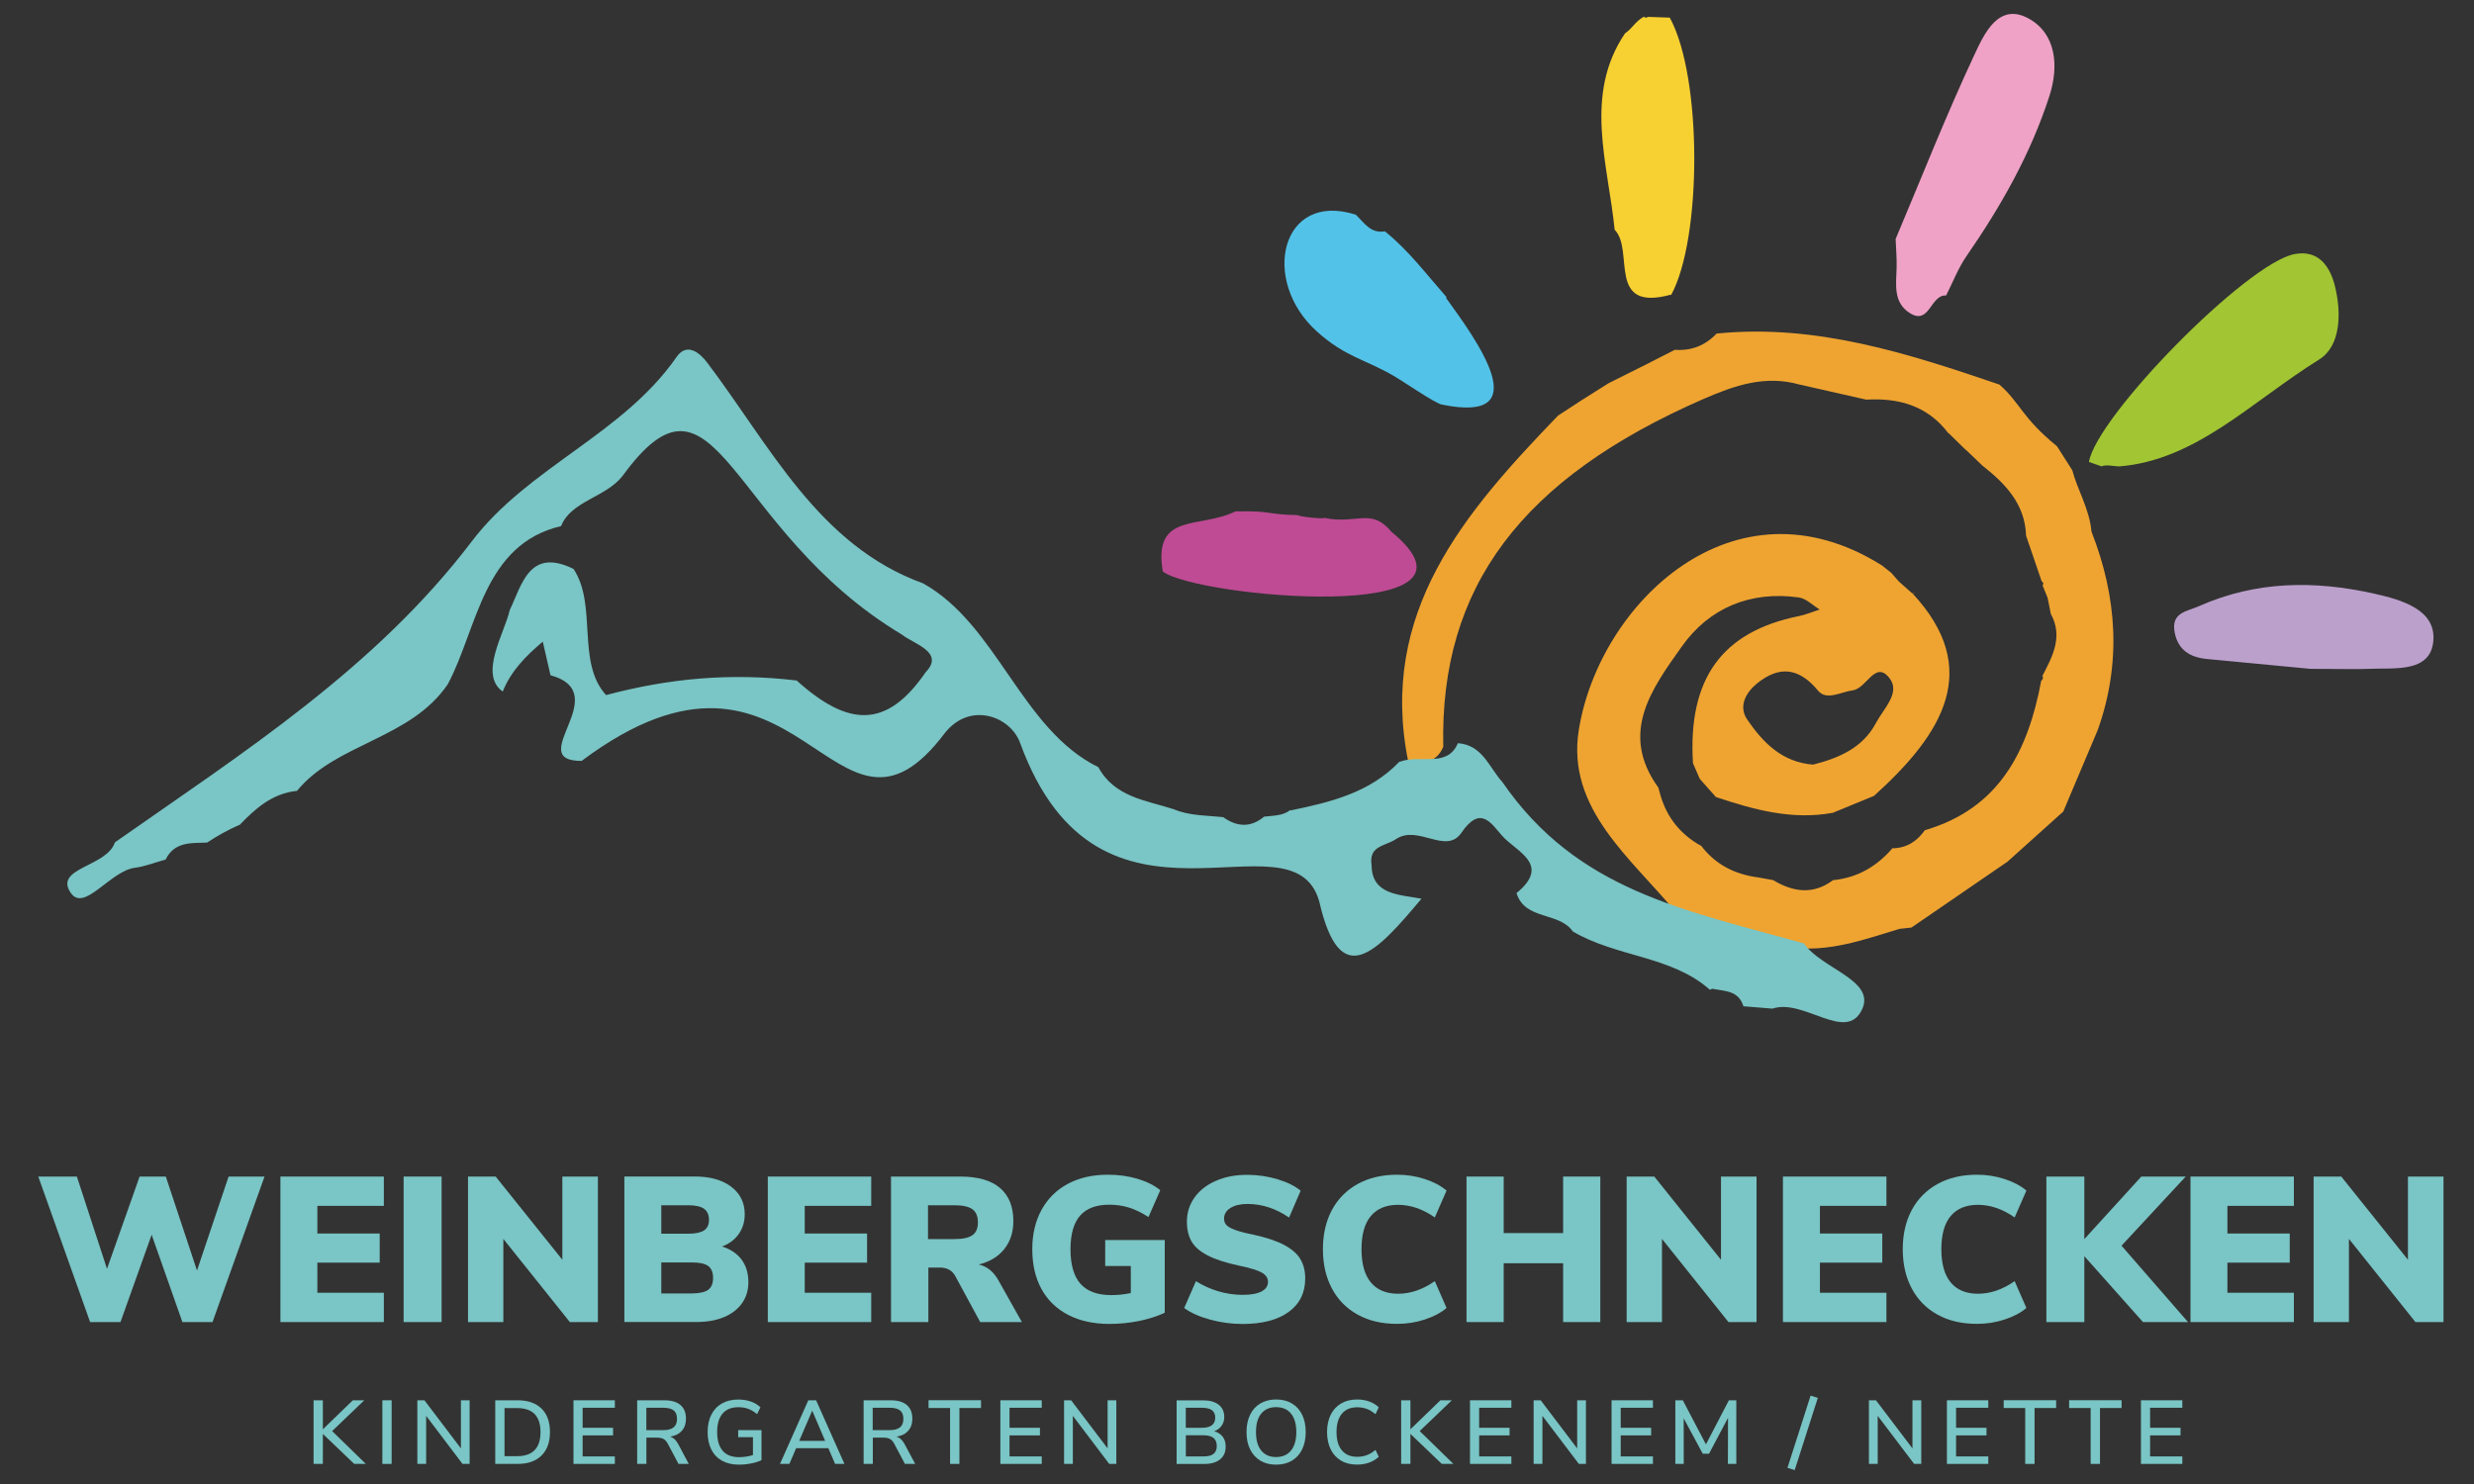
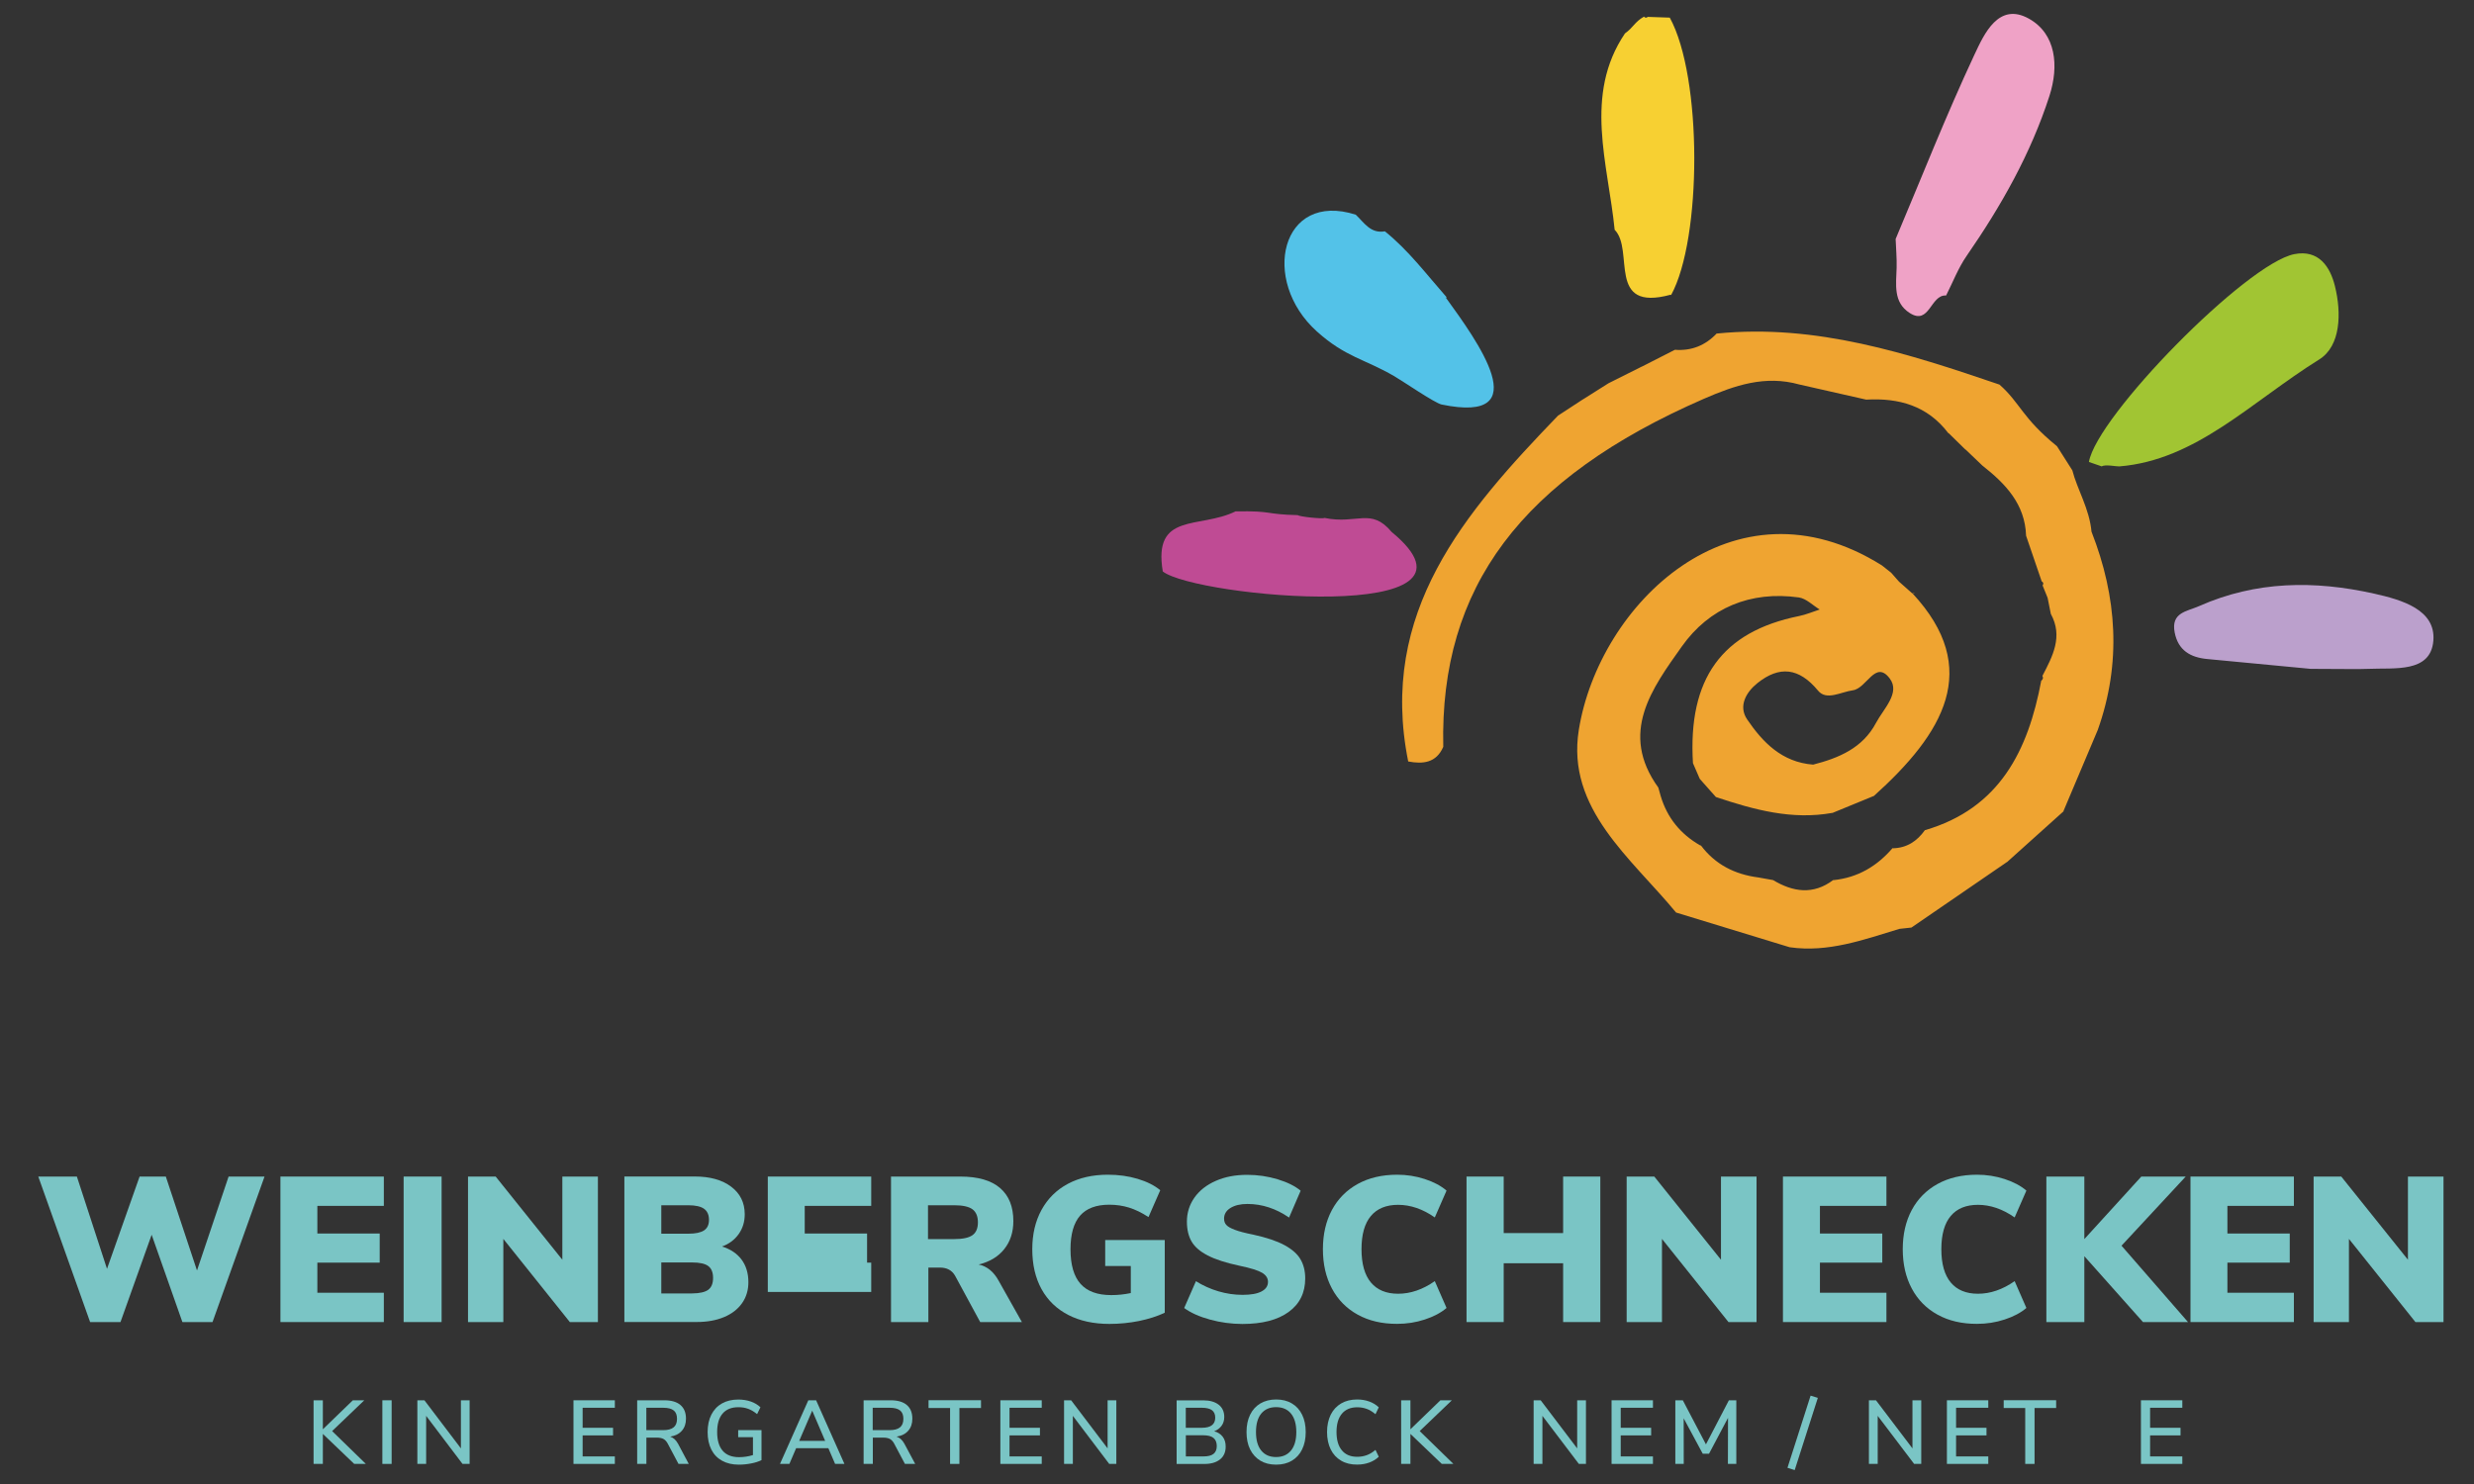
<svg xmlns="http://www.w3.org/2000/svg" version="1.1" id="Ebene_1" x="0px" y="0px" viewBox="0 0 400 240" style="enable-background:new 0 0 400 240;" xml:space="preserve">
  <rect x="0" y="0" width="400" height="240" fill="#333333" stroke="none" />
  <style type="text/css">
	.st0{fill:#53C2E8;}
	.st1{fill:#F7D032;}
	.st2{fill:#BF4B94;}
	.st3{fill:#EFA431;}
	.st4{fill:#A1C533;}
	.st5{fill:#EFA2C6;}
	.st6{fill:#BBA0CC;}
	.st7{fill:#FCF4E0;}
	.st8{fill:#7AC5C5;}
</style>
  <g>
    <path class="st0" d="M233.79,48.17c4.92,6.8,14.96,20.49-0.71,17.25c-1.1-0.23-6.24-3.76-7.65-4.58c-4.81-2.8-7.88-3.07-12.51-7.23   c-9.21-8.28-5.79-22.76,6.28-18.89c1.35,1.27,2.38,3.1,4.71,2.69c3.82,3.07,6.76,7,9.98,10.66   C233.88,48.07,233.79,48.17,233.79,48.17z" />
    <path class="st1" d="M270.12,47.66c-10.47,2.85-5.8-7.21-9.06-10.5C260,26.49,256,15.35,262.73,5.4c0,0-0.05,0.04-0.05,0.04   c1.48-1.05,1.53-1.83,3.12-2.75c0.19,0.21,0.39,0.23,0.61,0.04c1.19,0.04,2.37,0.08,3.56,0.12c5.29,9.63,5.21,35.78,0.21,44.88   L270.12,47.66z" />
    <path class="st2" d="M214.16,83.76c5.22,1.1,7.5-1.74,10.83,2.26c18.39,15.13-31.6,10.59-36.99,6.4   c-1.61-9.67,5.91-6.84,11.77-9.72c6.21-0.1,4.59,0.48,10.05,0.61C210.13,83.57,213.8,83.95,214.16,83.76z" />
    <path class="st3" d="M227.68,123.15c-4.86-24.18,9.15-40.29,24.22-55.93c1.35-0.88,2.69-1.76,4.04-2.64c0,0,0.03-0.01,0.03-0.01   c1.37-0.86,2.73-1.73,4.1-2.59c0,0-0.02,0.01-0.02,0.01c1.8-0.9,3.6-1.8,5.39-2.7c0,0,0,0.01,0,0.01c1.77-0.9,3.55-1.8,5.32-2.71   l0.06-0.02c2.67,0.2,4.91-0.71,6.74-2.64l0.04,0.01c16.02-1.6,30.87,3.21,45.68,8.26c3.39,3,3.62,5.35,9.3,9.97l2.48,3.9   c0.78,3.07,2.76,6.19,3.1,9.92c4.14,10.57,4.86,21.24,1.01,32.06c-1.85,4.38-3.7,8.75-5.55,13.13c0,0,0.03,0.01,0.04,0.01   c-3.05,2.75-6.11,5.49-9.17,8.24c0,0,0-0.02,0-0.02c-5.15,3.53-10.3,7.06-15.45,10.6c-0.64,0.07-1.29,0.14-1.93,0.21   c-5.79,1.75-11.52,3.87-17.76,2.97c-6.12-1.87-12.24-3.74-18.36-5.61c-7.27-8.82-17.76-16.78-15.73-29.51   c3.24-20.28,24.98-41.71,49.01-26.63c0.5,0.39,0.99,0.79,1.49,1.18c0.43,0.48,0.85,0.97,1.28,1.45c0.73,0.65,1.47,1.3,2.2,1.95   l0.42-0.2l-0.45,0.14c11.35,12.22,4.99,22.66-6.25,32.78l0.01-0.02c-2.23,0.92-4.46,1.84-6.69,2.75l0-0.01   c-6.55,1.19-12.71-0.51-18.82-2.55l-0.04-0.02c-0.87-0.98-1.73-1.95-2.6-2.93c-0.37-0.85-0.73-1.69-1.1-2.54   c-0.83-13.66,4.67-21.27,17.16-23.79c1.14-0.23,2.22-0.7,3.33-1.06c-1.12-0.67-2.18-1.78-3.38-1.95   c-7.84-1.09-14.49,1.69-18.91,7.93c-4.8,6.77-10.19,13.97-3.8,22.82c0.13,0.46,0.26,0.93,0.39,1.39c1.05,3.5,3.19,6.13,6.36,7.95   l0.15,0.04c2.32,3.07,5.47,4.66,9.24,5.15c0.8,0.14,1.61,0.29,2.41,0.43c3.24,1.94,6.49,2.43,9.73-0.01l0.03,0.02   c3.93-0.4,7.05-2.25,9.58-5.2l0,0.05c2.27-0.04,3.93-1.14,5.21-2.93l-0.02,0.01c12.14-3.54,16.71-12.92,18.83-24.18   c0.29-0.21,0.36-0.47,0.19-0.78c1.65-3.18,3.37-6.36,1.36-10.03c-0.17-0.87-0.35-1.73-0.52-2.6c-0.27-0.67-0.54-1.33-0.81-2   c0.19-0.28,0.14-0.5-0.15-0.67c-0.84-2.46-1.68-4.91-2.52-7.37c-0.17-5.13-3.33-8.41-7.06-11.34c-0.9-0.86-1.8-1.72-2.69-2.57   c0,0-0.1-0.06-0.1-0.06c-0.87-0.86-1.75-1.71-2.62-2.57l-0.12-0.07c-3.35-4.41-7.97-5.7-13.26-5.4l-0.09-0.02   c-3.58-0.81-7.15-1.62-10.73-2.43c-5.51-1.54-10.39,0.12-15.46,2.33c-29.41,12.83-42.69,30.41-42.1,56.27   C232.22,123.38,230.09,123.6,227.68,123.15z M293.15,123.66c4.15-1.07,8-2.67,10.16-6.74c1.21-2.29,3.99-4.87,2.22-7.2   c-2.33-3.07-3.7,1.61-5.97,1.92c-1.95,0.27-4.25,1.71-5.61,0.06c-3.08-3.73-6.25-4.07-9.81-1.22c-1.8,1.44-3.14,3.7-1.65,5.88   C285,120.04,288.09,123.27,293.15,123.66z" />
    <path class="st4" d="M337.74,74.71c1.27-7.42,25.45-32.09,33.21-33.61c3.93-0.77,5.79,2.01,6.57,5.19   c1.06,4.28,0.97,9.65-2.54,11.84c-11.08,6.91-19.91,16.29-32.33,17.3c-0.42,0.03-2.34-0.37-2.83,0   C339.82,75.42,337.74,74.71,337.74,74.71z" />
    <path class="st5" d="M306.49,38.65c4.21-9.97,8.17-20.05,12.76-29.85c1.55-3.31,3.89-8.52,8.79-5.78   c4.39,2.46,4.88,7.63,3.32,12.48c-3.02,9.36-7.81,17.81-13.39,25.88c-1.36,1.96-2.23,4.26-3.32,6.41c-2.54-0.19-2.66,4.91-5.9,2.82   c-2.68-1.72-2.18-4.62-2.1-7.31C306.69,41.76,306.55,40.2,306.49,38.65z" />
    <path class="st6" d="M373.58,108.17c-3.37-0.32-10.04-0.95-16.72-1.59c-2.7-0.26-4.68-1.38-5.25-4.27   c-0.65-3.27,1.97-3.42,3.95-4.29c9.19-4.08,18.64-4.17,28.27-2.02c4.54,1.01,10,2.61,9.6,7.6c-0.42,5.27-6.3,4.38-10.46,4.57   C380.96,108.25,378.94,108.17,373.58,108.17z" />
    <path class="st7" d="M306.59,90.82c0.5,0.39,0.99,0.79,1.49,1.18C307.58,91.6,307.09,91.21,306.59,90.82z" />
-     <path class="st8" d="M291.67,152.57c2.81,4.13,11.64,5.93,9.38,10.7c-2.56,5.42-9.4-1.85-14.48-0.15   c-1.56-0.13-3.13-0.25-4.69-0.38c-0.8-2.58-2.97-2.42-5.06-2.84c0,0-0.35,0.18-0.35,0.18c-6.2-5.52-15.12-5.27-22.17-9.44   c-2.24-3.22-7.71-1.76-9.11-6.2c5.69-4.67-0.07-6.71-2.34-9.29c-1.75-1.99-3.48-5-6.56-0.48c-2.48,3.64-6.99-1.36-10.58,1.03   c-1.78,1.19-4.44,1.02-3.95,4.23c0.05,4.76,4.33,4.73,8.07,5.41c-7.46,8.91-13.18,15.08-16.54,0.42   c-4.4-15.39-35.49,9.67-48.35-25.59c-1.55-4.33-8.08-6.77-12.16-1.64c-17.98,23.92-23.39-21.95-58.74,4.53   c-9.5,0.03,5.49-10.93-5.01-13.85c0,0-0.04-0.06-0.04-0.06c-0.41-1.79-0.82-3.58-1.23-5.38c-2.72,2.29-5.13,4.72-6.48,8.07   c-3.91-2.75,0.3-9.46,1.13-13.16c1.97-4.11,3.17-10.19,10.32-6.67c3.89,5.87,0.42,15.1,5.26,20.4c10.1-2.68,19.96-3.64,30.81-2.36   c8.35,7.51,14.55,7.87,20.88-1.36c3.12-3.23-2-4.56-3.89-6.08c-28.26-16.95-29.84-46.7-45.17-25.59c-2.75,3.45-8.32,4.02-9.9,8.06   c-12.62,2.96-13.49,16.47-18.31,25.56c-6.03,8.91-18.07,9.53-24.4,17.27c0,0-0.05,0-0.04,0c-3.95,0.41-6.68,2.84-9.25,5.53   c0,0-0.01-0.04-0.01-0.04c-1.83,0.8-3.57,1.77-5.23,2.87c-2.58,0.08-5.27-0.17-6.7,2.74c-1.66,0.45-3.28,1.11-4.97,1.33   c-4.05,0.53-8.21,7.31-10.4,4.02c-2.7-4.04,5.87-4.15,7.17-8.13c20.7-14.51,42.11-28.15,57.7-48.68c9.11-12,24.4-17.27,33.11-29.82   c1.64-2.36,3.7-0.76,4.96,0.93c10.18,13.43,17.95,29.54,34.89,35.68c12.05,6.73,15.86,23.59,28.34,29.73   c2.63,4.85,7.67,5.34,12.21,6.81c2.53,1.07,5.28,0.98,7.97,1.27c2.23,1.59,4.44,1.74,6.63-0.08c1.48-0.18,3-0.11,4.23-1.07   c0,0,0.02,0.07,0.02,0.07c6.47-1.33,12.85-2.87,17.64-7.91c0,0,0.05,0.04,0.04,0.04c3.3-1.26,7.67,1.06,9.39-3.01   c4,0.29,5.05,3.93,7.2,6.29C254.97,144.01,272.19,147.13,291.67,152.57z" />
  </g>
  <g>
    <path class="st8" d="M36.96,190.28h5.81l-8.41,23.53h-4.87l-4.97-14.12l-5.04,14.12h-4.91l-8.38-23.53h6.24l4.87,14.92l5.27-14.92   h4.24l5.04,15.19L36.96,190.28z" />
    <path class="st8" d="M45.34,213.81v-23.53h16.72v4.74H51.31v4.47h10.08v4.71H51.31v4.87h10.75v4.74H45.34z" />
    <path class="st8" d="M65.26,213.81v-23.53h6.14v23.53H65.26z" />
    <path class="st8" d="M90.93,190.28h5.74v23.53h-4.54l-10.75-13.45v13.45h-5.71v-23.53h4.47l10.78,13.45V190.28z" />
    <path class="st8" d="M119.9,203.71c0.73,0.99,1.1,2.21,1.1,3.65c0,1.29-0.34,2.42-1.02,3.39c-0.68,0.97-1.65,1.72-2.9,2.25   c-1.26,0.53-2.73,0.8-4.42,0.8h-11.71v-23.53h11.38c2.47,0,4.43,0.55,5.89,1.65c1.46,1.1,2.19,2.59,2.19,4.46   c0,1.2-0.32,2.26-0.97,3.19c-0.65,0.92-1.55,1.6-2.7,2.02C118.11,202.02,119.16,202.72,119.9,203.71z M106.92,199.52h4.37   c1.16,0,2-0.18,2.54-0.53c0.53-0.36,0.8-0.92,0.8-1.7c0-0.82-0.27-1.42-0.8-1.8c-0.53-0.38-1.38-0.57-2.54-0.57h-4.37V199.52z    M114.51,208.59c0.52-0.39,0.78-1.03,0.78-1.92s-0.26-1.53-0.78-1.92c-0.52-0.39-1.4-0.58-2.62-0.58h-4.97v5.01h4.97   C113.11,209.17,113.99,208.97,114.51,208.59z" />
-     <path class="st8" d="M124.14,213.81v-23.53h16.72v4.74h-10.75v4.47h10.08v4.71h-10.08v4.87h10.75v4.74H124.14z" />
+     <path class="st8" d="M124.14,213.81v-23.53h16.72v4.74h-10.75v4.47h10.08v4.71h-10.08h10.75v4.74H124.14z" />
    <path class="st8" d="M165.22,213.81h-6.74l-4.07-7.51c-0.51-0.87-1.32-1.3-2.44-1.3h-1.87v8.81h-6.04v-23.53h11.21   c2.85,0,4.99,0.62,6.42,1.85c1.44,1.24,2.15,3.02,2.15,5.36c0,1.78-0.49,3.29-1.47,4.52c-0.98,1.23-2.36,2.06-4.14,2.49   c1.36,0.29,2.44,1.17,3.24,2.64L165.22,213.81z M157.23,199.76c0.59-0.42,0.88-1.11,0.88-2.07c0-0.98-0.3-1.69-0.88-2.12   c-0.59-0.43-1.56-0.65-2.92-0.65h-4.27v5.47h4.27C155.66,200.39,156.64,200.18,157.23,199.76z" />
    <path class="st8" d="M188.32,200.52v11.78c-1.22,0.58-2.62,1.02-4.17,1.34c-1.56,0.31-3.15,0.47-4.77,0.47   c-2.56,0-4.78-0.48-6.66-1.45c-1.88-0.97-3.32-2.36-4.32-4.17c-1-1.81-1.5-3.97-1.5-6.46c0-2.43,0.5-4.55,1.5-6.37   c1-1.82,2.42-3.23,4.26-4.21c1.84-0.98,3.99-1.47,6.46-1.47c1.71,0,3.32,0.22,4.82,0.67c1.5,0.45,2.72,1.06,3.65,1.84l-1.9,4.34   c-1.09-0.71-2.14-1.22-3.14-1.53c-1-0.31-2.07-0.47-3.2-0.47c-2.11,0-3.69,0.59-4.72,1.77c-1.03,1.18-1.55,2.99-1.55,5.44   c0,2.51,0.54,4.38,1.62,5.59c1.08,1.21,2.73,1.82,4.96,1.82c1.07,0,2.12-0.11,3.17-0.33v-4.37h-4.14v-4.21H188.32z" />
    <path class="st8" d="M195.63,213.41c-1.71-0.47-3.1-1.09-4.17-1.87l1.9-4.34c1.13,0.71,2.35,1.26,3.64,1.64   c1.29,0.38,2.59,0.57,3.91,0.57c1.33,0,2.35-0.18,3.05-0.55c0.7-0.37,1.05-0.88,1.05-1.55c0-0.6-0.32-1.09-0.95-1.47   c-0.63-0.38-1.84-0.76-3.62-1.13c-2.2-0.47-3.93-1.02-5.17-1.67c-1.25-0.64-2.12-1.4-2.62-2.27c-0.5-0.87-0.75-1.94-0.75-3.2   c0-1.45,0.41-2.74,1.22-3.89c0.81-1.15,1.96-2.05,3.44-2.7c1.48-0.66,3.18-0.98,5.09-0.98c1.69,0,3.33,0.24,4.92,0.72   c1.59,0.48,2.83,1.1,3.72,1.85l-1.87,4.34c-2.14-1.47-4.38-2.2-6.74-2.2c-1.13,0-2.05,0.22-2.74,0.65   c-0.69,0.43-1.03,1.01-1.03,1.72c0,0.42,0.12,0.77,0.37,1.03c0.24,0.27,0.7,0.53,1.37,0.78c0.67,0.26,1.66,0.52,2.97,0.78   c2.14,0.47,3.82,1.03,5.04,1.69c1.22,0.66,2.09,1.42,2.6,2.29c0.51,0.87,0.77,1.9,0.77,3.1c0,2.31-0.89,4.12-2.67,5.42   c-1.78,1.3-4.28,1.95-7.51,1.95C199.07,214.11,197.34,213.88,195.63,213.41z" />
    <path class="st8" d="M219.51,212.61c-1.81-1-3.2-2.41-4.17-4.24c-0.97-1.82-1.45-3.94-1.45-6.34s0.48-4.51,1.45-6.33   c0.97-1.81,2.36-3.22,4.17-4.22c1.81-1,3.94-1.5,6.39-1.5c1.53,0,3.02,0.23,4.46,0.7c1.44,0.47,2.61,1.09,3.52,1.87l-1.9,4.34   c-1.94-1.36-3.92-2.04-5.94-2.04c-1.91,0-3.38,0.6-4.39,1.8c-1.01,1.2-1.52,2.99-1.52,5.37c0,2.38,0.51,4.18,1.52,5.39   c1.01,1.21,2.48,1.82,4.39,1.82c2.02,0,4-0.68,5.94-2.04l1.9,4.34c-0.91,0.78-2.09,1.4-3.52,1.87c-1.44,0.47-2.92,0.7-4.46,0.7   C223.45,214.11,221.32,213.61,219.51,212.61z" />
    <path class="st8" d="M252.73,190.28h6.01v23.53h-6.01v-9.51h-9.61v9.51h-6.01v-23.53h6.01v9.14h9.61V190.28z" />
    <path class="st8" d="M278.26,190.28H284v23.53h-4.54l-10.75-13.45v13.45h-5.71v-23.53h4.47l10.78,13.45V190.28z" />
    <path class="st8" d="M288.27,213.81v-23.53H305v4.74h-10.75v4.47h10.08v4.71h-10.08v4.87H305v4.74H288.27z" />
    <path class="st8" d="M313.26,212.61c-1.81-1-3.2-2.41-4.17-4.24c-0.97-1.82-1.45-3.94-1.45-6.34s0.48-4.51,1.45-6.33   c0.97-1.81,2.36-3.22,4.17-4.22c1.81-1,3.94-1.5,6.39-1.5c1.53,0,3.02,0.23,4.46,0.7c1.44,0.47,2.61,1.09,3.52,1.87l-1.9,4.34   c-1.94-1.36-3.92-2.04-5.94-2.04c-1.91,0-3.38,0.6-4.39,1.8c-1.01,1.2-1.52,2.99-1.52,5.37c0,2.38,0.51,4.18,1.52,5.39   c1.01,1.21,2.48,1.82,4.39,1.82c2.02,0,4-0.68,5.94-2.04l1.9,4.34c-0.91,0.78-2.09,1.4-3.52,1.87c-1.44,0.47-2.92,0.7-4.46,0.7   C317.2,214.11,315.07,213.61,313.26,212.61z" />
    <path class="st8" d="M353.76,213.81h-7.28L337,203.16v10.65h-6.14v-23.53H337v10.11l9.21-10.11h7.18l-10.38,11.18L353.76,213.81z" />
    <path class="st8" d="M354.16,213.81v-23.53h16.72v4.74h-10.75v4.47h10.08v4.71h-10.08v4.87h10.75v4.74H354.16z" />
    <path class="st8" d="M389.33,190.28h5.74v23.53h-4.54l-10.75-13.45v13.45h-5.71v-23.53h4.47l10.78,13.45V190.28z" />
    <path class="st8" d="M59.15,236.75h-1.88l-5.07-4.85v4.85h-1.5v-10.29h1.5v4.69l4.85-4.69h1.85l-5.2,4.98L59.15,236.75z" />
    <path class="st8" d="M61.82,236.75v-10.29h1.5v10.29H61.82z" />
    <path class="st8" d="M74.51,226.46h1.42v10.29h-1.15l-5.88-7.77v7.77h-1.42v-10.29h1.14l5.9,7.78V226.46z" />
-     <path class="st8" d="M80.07,226.46h3.61c1.66,0,2.95,0.45,3.87,1.34c0.92,0.9,1.37,2.16,1.37,3.8c0,1.64-0.46,2.9-1.37,3.8   c-0.92,0.9-2.2,1.35-3.87,1.35h-3.61V226.46z M83.59,235.5c2.53,0,3.8-1.3,3.8-3.9c0-2.59-1.27-3.88-3.8-3.88h-2.02v7.78H83.59z" />
    <path class="st8" d="M92.72,236.75v-10.29h6.69v1.21h-5.21v3.24h4.92v1.23h-4.92v3.4h5.21v1.21H92.72z" />
    <path class="st8" d="M111.36,236.75h-1.66l-1.75-3.3c-0.19-0.35-0.43-0.6-0.69-0.74c-0.27-0.14-0.62-0.21-1.06-0.21h-1.69v4.25   h-1.49v-10.29h4.38c1.14,0,2.01,0.25,2.61,0.76c0.6,0.51,0.9,1.25,0.9,2.22c0,0.79-0.22,1.44-0.66,1.94   c-0.44,0.51-1.07,0.83-1.89,0.96c0.51,0.16,0.92,0.53,1.26,1.14L111.36,236.75z M107.22,231.29c0.76,0,1.32-0.15,1.69-0.45   c0.37-0.3,0.55-0.76,0.55-1.38c0-0.62-0.18-1.08-0.54-1.36c-0.36-0.29-0.93-0.43-1.69-0.43h-2.73v3.62H107.22z" />
    <path class="st8" d="M123.12,231.29v4.85c-0.44,0.22-0.99,0.4-1.65,0.53c-0.66,0.13-1.33,0.2-2.02,0.2c-1.04,0-1.94-0.21-2.7-0.63   c-0.76-0.42-1.34-1.02-1.74-1.81c-0.4-0.79-0.6-1.73-0.6-2.83c0-1.08,0.2-2.02,0.6-2.81c0.4-0.79,0.97-1.4,1.72-1.82   c0.75-0.42,1.62-0.63,2.64-0.63c0.73,0,1.4,0.11,2.02,0.32c0.61,0.21,1.13,0.53,1.56,0.93l-0.54,1.11   c-0.49-0.4-0.97-0.69-1.45-0.86c-0.48-0.18-1-0.26-1.58-0.26c-1.11,0-1.96,0.34-2.55,1.03c-0.59,0.69-0.88,1.68-0.88,2.99   c0,1.33,0.3,2.34,0.9,3.03c0.6,0.69,1.48,1.03,2.64,1.03c0.76,0,1.51-0.11,2.25-0.34v-2.89h-2.39v-1.14H123.12z" />
    <path class="st8" d="M135.02,236.75l-1.09-2.54h-5.21l-1.09,2.54h-1.52l4.58-10.29h1.26l4.58,10.29H135.02z M129.22,233.02h4.19   l-2.09-4.88L129.22,233.02z" />
    <path class="st8" d="M147.97,236.75h-1.66l-1.75-3.3c-0.19-0.35-0.43-0.6-0.69-0.74c-0.27-0.14-0.62-0.21-1.06-0.21h-1.69v4.25   h-1.49v-10.29H144c1.14,0,2.01,0.25,2.61,0.76c0.6,0.51,0.9,1.25,0.9,2.22c0,0.79-0.22,1.44-0.66,1.94   c-0.44,0.51-1.07,0.83-1.89,0.96c0.51,0.16,0.92,0.53,1.26,1.14L147.97,236.75z M143.82,231.29c0.76,0,1.32-0.15,1.69-0.45   c0.37-0.3,0.55-0.76,0.55-1.38c0-0.62-0.18-1.08-0.54-1.36c-0.36-0.29-0.93-0.43-1.69-0.43h-2.73v3.62H143.82z" />
    <path class="st8" d="M153.61,236.75v-9.04h-3.48v-1.26h8.48v1.26h-3.49v9.04H153.61z" />
    <path class="st8" d="M161.74,236.75v-10.29h6.69v1.21h-5.21v3.24h4.92v1.23h-4.92v3.4h5.21v1.21H161.74z" />
    <path class="st8" d="M179.07,226.46h1.42v10.29h-1.15l-5.88-7.77v7.77h-1.42v-10.29h1.14l5.9,7.78V226.46z" />
    <path class="st8" d="M197.68,232.34c0.33,0.43,0.49,0.96,0.49,1.61c0,0.89-0.3,1.58-0.91,2.07c-0.61,0.49-1.46,0.74-2.55,0.74   h-4.47v-10.29h4.31c1.06,0,1.89,0.24,2.49,0.71c0.6,0.47,0.9,1.13,0.9,1.98c0,0.54-0.14,1.02-0.43,1.42   c-0.29,0.4-0.69,0.7-1.2,0.89C196.89,231.62,197.35,231.92,197.68,232.34z M191.72,230.91h2.6c1.44,0,2.16-0.55,2.16-1.64   c0-0.54-0.18-0.95-0.53-1.21c-0.36-0.26-0.9-0.39-1.63-0.39h-2.6V230.91z M196.2,235.13c0.35-0.27,0.53-0.7,0.53-1.27   c0-0.58-0.18-1.02-0.53-1.31c-0.36-0.29-0.9-0.43-1.64-0.43h-2.83v3.42h2.83C195.3,235.54,195.85,235.41,196.2,235.13z" />
    <path class="st8" d="M203.78,236.23c-0.71-0.43-1.27-1.04-1.66-1.83c-0.39-0.79-0.58-1.72-0.58-2.79c0-1.08,0.19-2.02,0.58-2.81   c0.38-0.79,0.94-1.4,1.66-1.83c0.72-0.42,1.57-0.64,2.54-0.64c0.98,0,1.84,0.21,2.55,0.64c0.72,0.42,1.27,1.03,1.66,1.83   c0.39,0.79,0.58,1.73,0.58,2.8c0,1.07-0.19,2-0.58,2.8c-0.38,0.79-0.94,1.4-1.66,1.83c-0.72,0.43-1.57,0.64-2.55,0.64   C205.34,236.87,204.5,236.66,203.78,236.23z M208.73,234.59c0.57-0.7,0.86-1.7,0.86-2.99c0-1.29-0.29-2.29-0.86-2.99   c-0.57-0.7-1.38-1.04-2.42-1.04c-1.02,0-1.82,0.35-2.39,1.04c-0.57,0.7-0.85,1.69-0.85,2.99c0,1.3,0.28,2.29,0.85,2.99   s1.36,1.05,2.39,1.05C207.35,235.64,208.15,235.29,208.73,234.59z" />
    <path class="st8" d="M216.84,236.23c-0.74-0.43-1.3-1.04-1.69-1.83c-0.39-0.79-0.59-1.73-0.59-2.8c0-1.07,0.2-2,0.59-2.8   c0.39-0.79,0.96-1.4,1.69-1.83s1.6-0.64,2.59-0.64c0.7,0,1.35,0.11,1.96,0.33c0.6,0.22,1.11,0.53,1.53,0.94l-0.53,1.11   c-0.48-0.4-0.95-0.69-1.42-0.86s-0.98-0.26-1.53-0.26c-1.07,0-1.9,0.35-2.48,1.04c-0.58,0.69-0.87,1.68-0.87,2.96   c0,1.29,0.29,2.28,0.87,2.97c0.58,0.7,1.4,1.04,2.48,1.04c0.54,0,1.05-0.09,1.53-0.26s0.95-0.46,1.42-0.86l0.53,1.11   c-0.42,0.41-0.93,0.72-1.53,0.94c-0.6,0.22-1.26,0.33-1.96,0.33C218.44,236.87,217.57,236.66,216.84,236.23z" />
    <path class="st8" d="M234.99,236.75h-1.88l-5.07-4.85v4.85h-1.5v-10.29h1.5v4.69l4.85-4.69h1.85l-5.2,4.98L234.99,236.75z" />
-     <path class="st8" d="M237.67,236.75v-10.29h6.69v1.21h-5.21v3.24h4.92v1.23h-4.92v3.4h5.21v1.21H237.67z" />
    <path class="st8" d="M255,226.46h1.42v10.29h-1.15l-5.89-7.77v7.77h-1.42v-10.29h1.14l5.9,7.78V226.46z" />
    <path class="st8" d="M260.56,236.75v-10.29h6.69v1.21h-5.21v3.24h4.92v1.23h-4.92v3.4h5.21v1.21H260.56z" />
    <path class="st8" d="M279.53,226.46h1.2v10.29h-1.36l0.02-7.45l-3.07,5.8h-1.02l-3.08-5.72l0.01,7.37h-1.36v-10.29h1.21l3.74,7.13   L279.53,226.46z" />
    <path class="st8" d="M290.17,237.75l-1.17-0.37l3.74-11.67l1.17,0.36L290.17,237.75z" />
    <path class="st8" d="M309.21,226.46h1.42v10.29h-1.15l-5.89-7.77v7.77h-1.42v-10.29h1.14l5.9,7.78V226.46z" />
    <path class="st8" d="M314.78,236.75v-10.29h6.69v1.21h-5.21v3.24h4.92v1.23h-4.92v3.4h5.21v1.21H314.78z" />
    <path class="st8" d="M327.44,236.75v-9.04h-3.48v-1.26h8.48v1.26h-3.49v9.04H327.44z" />
-     <path class="st8" d="M338.02,236.75v-9.04h-3.48v-1.26h8.48v1.26h-3.49v9.04H338.02z" />
    <path class="st8" d="M346.15,236.75v-10.29h6.69v1.21h-5.21v3.24h4.92v1.23h-4.92v3.4h5.21v1.21H346.15z" />
  </g>
</svg>